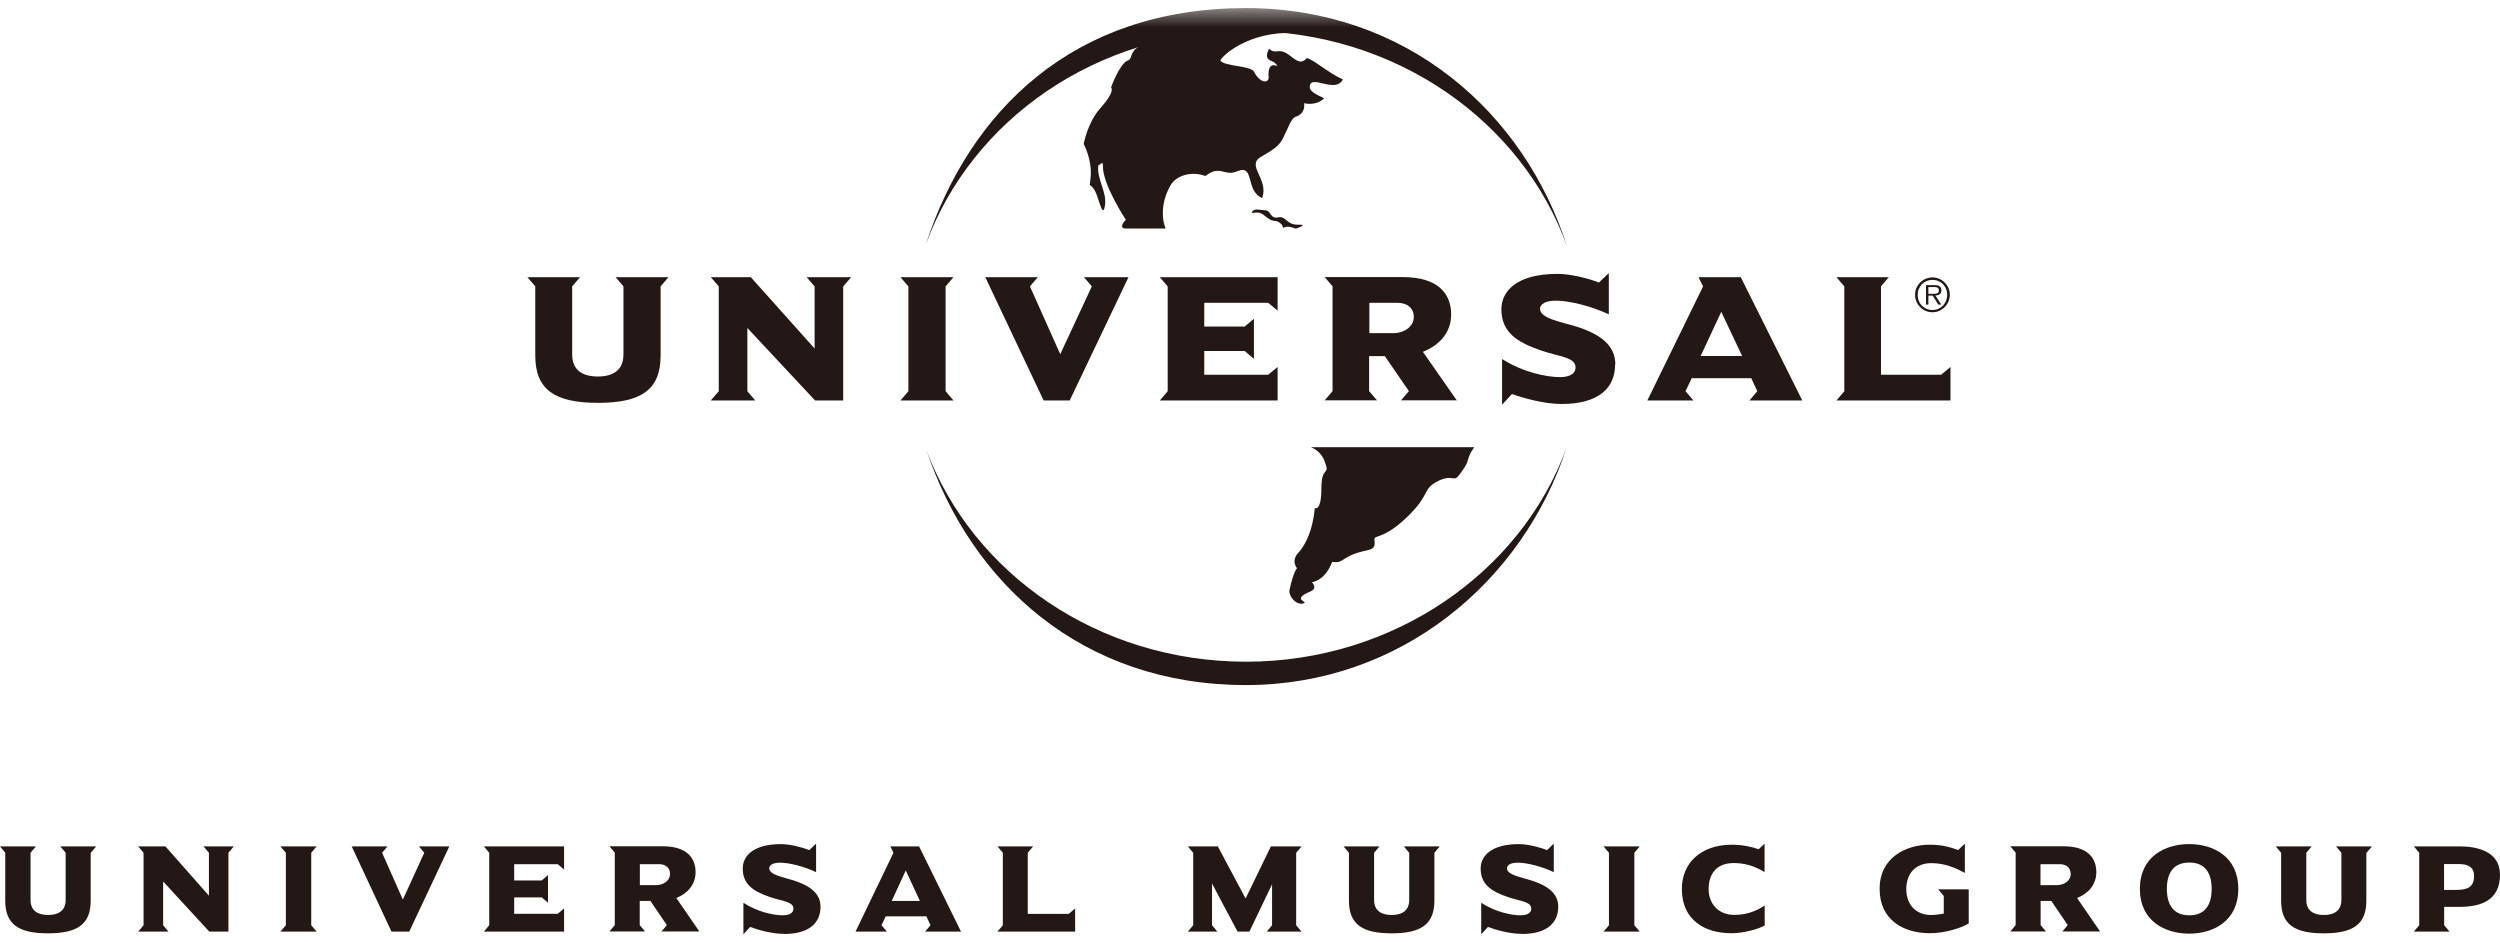
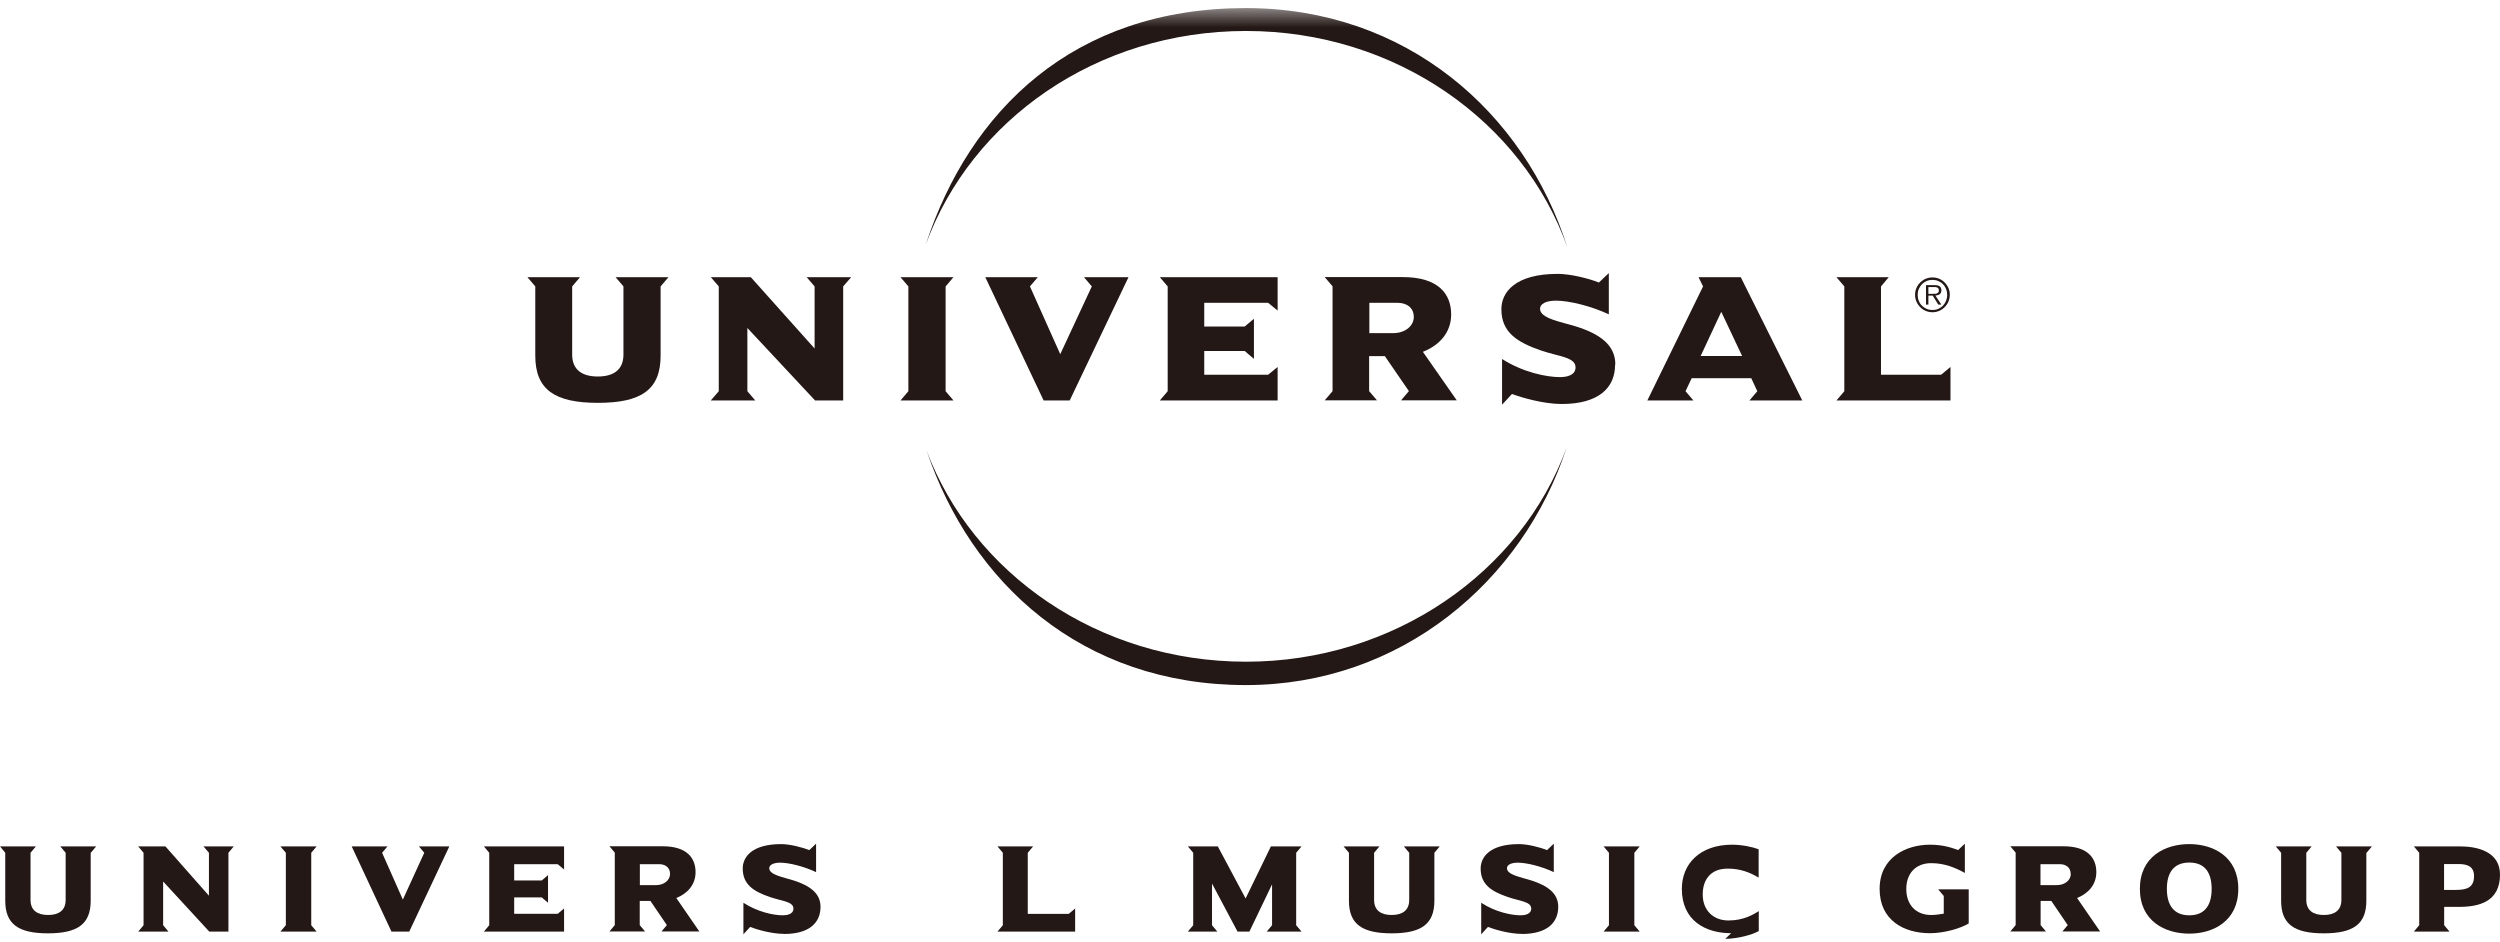
<svg xmlns="http://www.w3.org/2000/svg" fill="none" height="52" viewBox="0 0 138 52" width="138">
  <mask id="a" height="52" maskUnits="userSpaceOnUse" width="138" x="0" y="0">
    <path d="m137.999.446h-137.999v51.13h137.999z" fill="#fff" />
  </mask>
  <g fill="#231815">
    <path d="m5.006 47.073v2.648c0 1.296-.73 1.799-2.358 1.799s-2.358-.503-2.358-1.799v-2.648l-.289-.352h1.981l-.296.352v2.604c0 .585.39.83.969.83.579 0 .969-.245.969-.83v-2.604l-.296-.352h1.981l-.296.352z" />
    <path d="m12.609 47.073v4.352h-1.057l-2.547-2.767v2.415l.296.352h-1.673l.296-.352v-4l-.296-.352h1.503l2.402 2.723v-2.371l-.302-.352h1.673z" />
    <path d="m15.477 51.425.302-.352v-4l-.302-.352h2l-.296.352v4l.296.352z" />
    <path d="m22.59 51.425h-.981l-2.195-4.704h1.975l-.296.352 1.145 2.585 1.182-2.585-.296-.352h1.679z" />
    <path d="m26.71 51.425.296-.352v-4l-.296-.352h4.427v1.277l-.352-.296h-2.402v.899h1.522l.346-.296v1.528l-.346-.296h-1.522v.906h2.402l.352-.296v1.277z" />
    <path d="m38.609 51.425-1.277-1.855c.629-.252 1.063-.742 1.063-1.428 0-.78-.478-1.428-1.817-1.428h-2.937l.295.352v4l-.295.352h1.968l-.296-.352v-1.333h.591l.906 1.333-.296.352h2.094zm-1.623-3.182c0 .34-.327.616-.773.616h-.893v-1.157h1.063c.308 0 .604.157.604.541z" />
    <path d="m43.275 51.55c-.679 0-1.503-.239-1.868-.384l-.371.409v-1.742c.792.516 1.679.692 2.176.692.195 0 .585-.044.585-.371 0-.39-.629-.409-1.308-.641-.912-.314-1.49-.698-1.49-1.572 0-.641.516-1.346 2.119-1.346.472 0 1.157.17 1.553.333l.377-.358v1.572c-.648-.308-1.478-.522-1.987-.522-.377 0-.598.126-.598.308 0 .371.799.497 1.365.679.868.283 1.465.698 1.465 1.446 0 .887-.623 1.503-2.013 1.503z" />
-     <path d="m53.048 51.425-2.314-4.704h-1.585l.17.352-2.094 4.352h1.73l-.296-.352.233-.491h2.245l.226.491-.296.352h1.987zm-2.264-1.692h-1.56l.774-1.685.78 1.685z" />
    <path d="m55.06 51.425.296-.352v-4l-.296-.352h1.968l-.296.352v3.371h2.264l.352-.296v1.277z" />
    <path d="m69.922 51.425.296-.352v-2.258l-1.252 2.61h-.654l-1.409-2.654v2.302l.295.352h-1.629l.296-.352v-4l-.296-.352h1.654l1.534 2.874 1.396-2.874h1.692l-.296.352v4l.296.352z" />
    <path d="m79.178 47.073v2.648c0 1.296-.73 1.799-2.358 1.799-1.629 0-2.358-.503-2.358-1.799v-2.648l-.296-.352h1.981l-.296.352v2.604c0 .585.39.83.969.83s.969-.245.969-.83v-2.604l-.296-.352h1.981z" />
    <path d="m84.002 51.55c-.679 0-1.503-.239-1.868-.384l-.371.409v-1.742c.786.516 1.679.692 2.176.692.195 0 .585-.044.585-.371 0-.39-.629-.409-1.302-.641-.912-.314-1.49-.698-1.49-1.572 0-.641.516-1.346 2.113-1.346.472 0 1.157.17 1.553.333l.371-.358v1.572c-.648-.308-1.478-.522-1.987-.522-.384 0-.597.126-.597.308 0 .371.799.497 1.365.679.868.283 1.465.698 1.465 1.446 0 .887-.623 1.503-2.012 1.503z" />
    <path d="m88.518 51.425.296-.352v-4l-.296-.352h1.994l-.296.352v4l.296.352z" />
-     <path d="m95.561 51.513c-1.434 0-2.723-.704-2.723-2.446 0-1.377.987-2.44 2.78-2.44.541 0 1.126.126 1.459.252l.327-.308v1.566c-.509-.308-1.044-.497-1.704-.497-.994 0-1.383.66-1.383 1.428 0 .855.566 1.434 1.421 1.434s1.39-.34 1.673-.516v1.101c-.34.195-1.151.428-1.849.428z" />
+     <path d="m95.561 51.513c-1.434 0-2.723-.704-2.723-2.446 0-1.377.987-2.44 2.78-2.44.541 0 1.126.126 1.459.252v1.566c-.509-.308-1.044-.497-1.704-.497-.994 0-1.383.66-1.383 1.428 0 .855.566 1.434 1.421 1.434s1.39-.34 1.673-.516v1.101c-.34.195-1.151.428-1.849.428z" />
    <path d="m106.994 49.092h1.679v1.88c-.415.264-1.339.541-2.138.541-1.434 0-2.78-.704-2.78-2.446 0-1.742 1.466-2.44 2.78-2.44.761 0 1.258.189 1.553.296l.372-.352v1.616c-.51-.283-1.114-.541-1.856-.541-.861 0-1.377.572-1.377 1.428s.516 1.434 1.377 1.434c.22 0 .466-.038.692-.075v-.975l-.302-.358z" />
    <path d="m115.931 51.425-1.277-1.855c.629-.252 1.063-.742 1.063-1.428 0-.78-.478-1.428-1.818-1.428h-2.93l.295.352v4l-.295.352h1.968l-.295-.352v-1.333h.591l.905 1.333-.295.352h2.094zm-1.623-3.182c0 .34-.327.616-.773.616h-.9v-1.157h1.063c.308 0 .604.157.604.541z" />
    <path d="m123.554 49.066c0-1.786-1.383-2.472-2.71-2.472s-2.723.685-2.723 2.472c0 1.786 1.396 2.471 2.723 2.471s2.71-.692 2.71-2.471zm-1.471 0c0 .868-.352 1.459-1.233 1.459-.88 0-1.239-.591-1.239-1.459 0-.868.359-1.453 1.239-1.453.881 0 1.233.585 1.233 1.453z" />
    <path d="m130.622 47.073v2.648c0 1.296-.723 1.799-2.352 1.799s-2.352-.503-2.352-1.799v-2.648l-.296-.352h1.981l-.295.352v2.604c0 .585.39.83.968.83.579 0 .969-.245.969-.83v-2.604l-.296-.352h1.981l-.295.352z" />
    <path d="m138 48.28c0-1.296-1.289-1.56-2.22-1.56h-2.535l.296.352v4l-.296.352h1.969l-.296-.352v-1.012h.818c1.126 0 2.264-.296 2.264-1.78zm-1.434.082c0 .598-.352.761-.987.761h-.667v-1.428h.792c.503 0 .862.138.862.66z" />
    <g clip-rule="evenodd" fill-rule="evenodd" mask="url(#a)">
      <path d="m51.111 13.471c2.415-7.346 8.119-13.025 17.66-13.025 8.861 0 15.377 5.754 17.741 13.188-2.465-6.924-9.471-11.924-17.729-11.924-8.258 0-15.156 4.918-17.672 11.767zm35.363 11.245c-2.402 7.371-9.15 13.1-17.703 13.1-9.069 0-15.169-5.654-17.622-12.943 2.547 6.786 9.477 11.653 17.634 11.653 8.157 0 15.188-4.943 17.691-11.811z" />
-       <path d="m64.336 12.59c-.239-.579-.22-1.516.289-2.377.321-.541 1.17-.78 1.912-.497.83-.648 1.031.05 1.767-.264.969-.409.428 1.094 1.365 1.478.39-1.013-.88-1.78-.088-2.258.566-.34.994-.553 1.226-1.013.333-.654.459-1.132.717-1.214.591-.195.459-.748.459-.748s.629.182 1.113-.27c-.371-.195-.918-.371-.774-.761.17-.465 1.434.478 1.805-.283-.748-.321-1.516-1.025-1.981-1.182-.314.34-.509.201-.918-.113-.685-.535-.742-.025-1.176-.396-.346.679.176.623.333.792.44.478-.447-.428-.358.786.025.314-.453.371-.805-.308-.182-.352-1.641-.283-1.862-.623.201-.396 1.918-1.805 4.553-1.465-3.83-1.484-9.006.138-9.056.698-.516.321-.34.679-.598.767-.447.145-.931 1.49-.931 1.49s.277.182-.585 1.138c-.711.786-.924 1.981-.924 1.981s.472.849.384 1.83c-.069.748-.101.195.226.736.195.314.403 1.421.528.994.245-.824-.447-1.585-.327-2.402.025.101.264-.327.252.063-.025 1.013 1.264 2.962 1.264 2.962s-.484.484.019.484h2.163zm8.05 12.106c.258.101.579.352.723.742.352.912-.17.17-.17 1.547 0 1.264-.365 1.063-.365 1.063s-.075 1.497-.862 2.415c-.497.497-.113.906-.113.906s-.17.094-.415 1.176c-.082.352.377.893.774.761.296-.101-.723-.201.384-.66.421-.176.075-.509.075-.509s.717-.057 1.119-1.119c.711.101.447-.327 1.912-.635.39-.082.472-.201.421-.56s.478.05 1.931-1.409c1.145-1.151.73-1.409 1.522-1.83.836-.44.912.038 1.189-.321.641-.818.415-.767.679-1.289l.189-.289h-9zm-3.239-13.037c.113-.17.459-.057.698-.05.327.006.252.484.704.39s.459.421 1.101.403c.648-.019-.126.22-.126.22s-.403-.189-.66-.063c-.138.069.05-.038-.176-.226-.352-.289-.308.057-.906-.447-.421-.352-.824.044-.635-.233z" />
    </g>
    <path d="m36.885 15.3h-2.905l.434.509v3.767c0 .849-.566 1.207-1.415 1.207-.849 0-1.415-.358-1.415-1.207v-3.767l.434-.509h-2.905l.434.509v3.824c0 1.874 1.069 2.604 3.459 2.604 2.39 0 3.459-.723 3.459-2.604v-3.824l.434-.509z" />
    <path d="m46.985 15.3h-2.459l.44.509v3.428l-3.522-3.937h-2.208l.44.509v5.786l-.44.509h2.453l-.434-.509v-3.49l3.736 4h1.553v-6.295z" />
    <path d="m52.632 22.105-.434-.509v-5.786l.434-.509h-2.924l.434.509v5.786l-.434.509z" />
    <path d="m62.293 15.3h-2.459l.434.509-1.742 3.742-1.673-3.742.434-.509h-2.899l3.22 6.805h1.44z" />
    <path d="m70.525 22.105v-1.849l-.522.428h-3.528v-1.308h2.233l.509.434v-2.214l-.509.428h-2.233v-1.308h3.528l.522.428v-1.843h-6.503l.434.509v5.786l-.434.509z" />
    <path clip-rule="evenodd" d="m78.041 17.502c0 .49-.478.887-1.138.887h-1.314v-1.673h1.56c.453 0 .893.227.893.786zm2.377 4.604-1.874-2.685c.918-.365 1.56-1.069 1.56-2.063 0-1.132-.704-2.063-2.673-2.063h-4.308l.434.509v5.786l-.434.509h2.887l-.434-.509v-1.931h.868l1.327 1.931-.434.509h3.075z" fill-rule="evenodd" />
    <path d="m89.166 20.112c0-1.082-.88-1.685-2.157-2.088-.83-.258-2-.44-2-.981 0-.264.321-.447.88-.447.742 0 1.968.308 2.918.755v-2.277l-.547.522c-.579-.233-1.585-.478-2.277-.478-2.352 0-3.107 1.019-3.107 1.95 0 1.264.849 1.817 2.182 2.277.994.34 1.912.371 1.912.931 0 .478-.566.541-.855.541-.736 0-2.038-.258-3.201-1v2.522l.547-.591c.535.201 1.748.553 2.742.553 2.038 0 2.95-.887 2.95-2.17z" />
    <path clip-rule="evenodd" d="m96.165 19.652h-2.289l1.138-2.44zm3.321 2.453-3.396-6.805h-2.333l.252.509-3.075 6.295h2.541l-.434-.509.34-.717h3.289l.333.717-.434.509z" fill-rule="evenodd" />
    <path d="m107.667 22.105v-1.849l-.515.428h-3.321v-4.874l.428-.509h-2.887l.434.509v5.786l-.434.509z" />
    <path d="m106.648 16.218h.12c.044 0 .088 0 .126-.013.037-.013.069-.031.094-.057.025-.025.038-.069.038-.119 0-.044-.007-.075-.026-.101-.018-.025-.037-.044-.062-.057-.026-.013-.057-.019-.089-.025-.031 0-.062 0-.094 0h-.308v.377h.201zm.503.597h-.157l-.308-.497h-.239v.497h-.132v-1.075h.472c.144 0 .239.025.295.075.057.05.082.119.082.207 0 .05-.006.094-.025.132s-.038.069-.069.088c-.032.025-.07.038-.107.05-.044.013-.088.019-.132.019l.327.497zm-.478.295c.12 0 .227-.019.321-.063.101-.044.182-.101.258-.176.069-.075.126-.163.17-.264.037-.101.062-.214.062-.327 0-.113-.018-.226-.062-.327-.038-.101-.095-.189-.17-.264-.069-.075-.157-.132-.258-.176-.1-.044-.207-.063-.321-.063-.113 0-.226.019-.326.063-.101.044-.183.101-.258.176-.069.075-.126.164-.17.264-.044.101-.063.207-.063.327 0 .119.019.226.063.327.038.101.094.189.17.264.075.075.157.132.258.176.1.044.207.063.326.063zm0 .126c-.132 0-.257-.025-.377-.075-.119-.05-.22-.119-.301-.207-.088-.088-.158-.189-.208-.308-.05-.119-.075-.239-.075-.377s.025-.258.075-.371c.05-.119.12-.22.208-.302.088-.088.188-.157.301-.207.12-.05.245-.075.377-.075s.258.025.371.075c.12.05.22.119.302.207.088.088.157.189.208.302.05.119.075.239.075.371 0 .132-.025.258-.075.377-.051.119-.12.22-.208.308s-.188.157-.302.207c-.119.05-.239.075-.371.075z" />
  </g>
</svg>